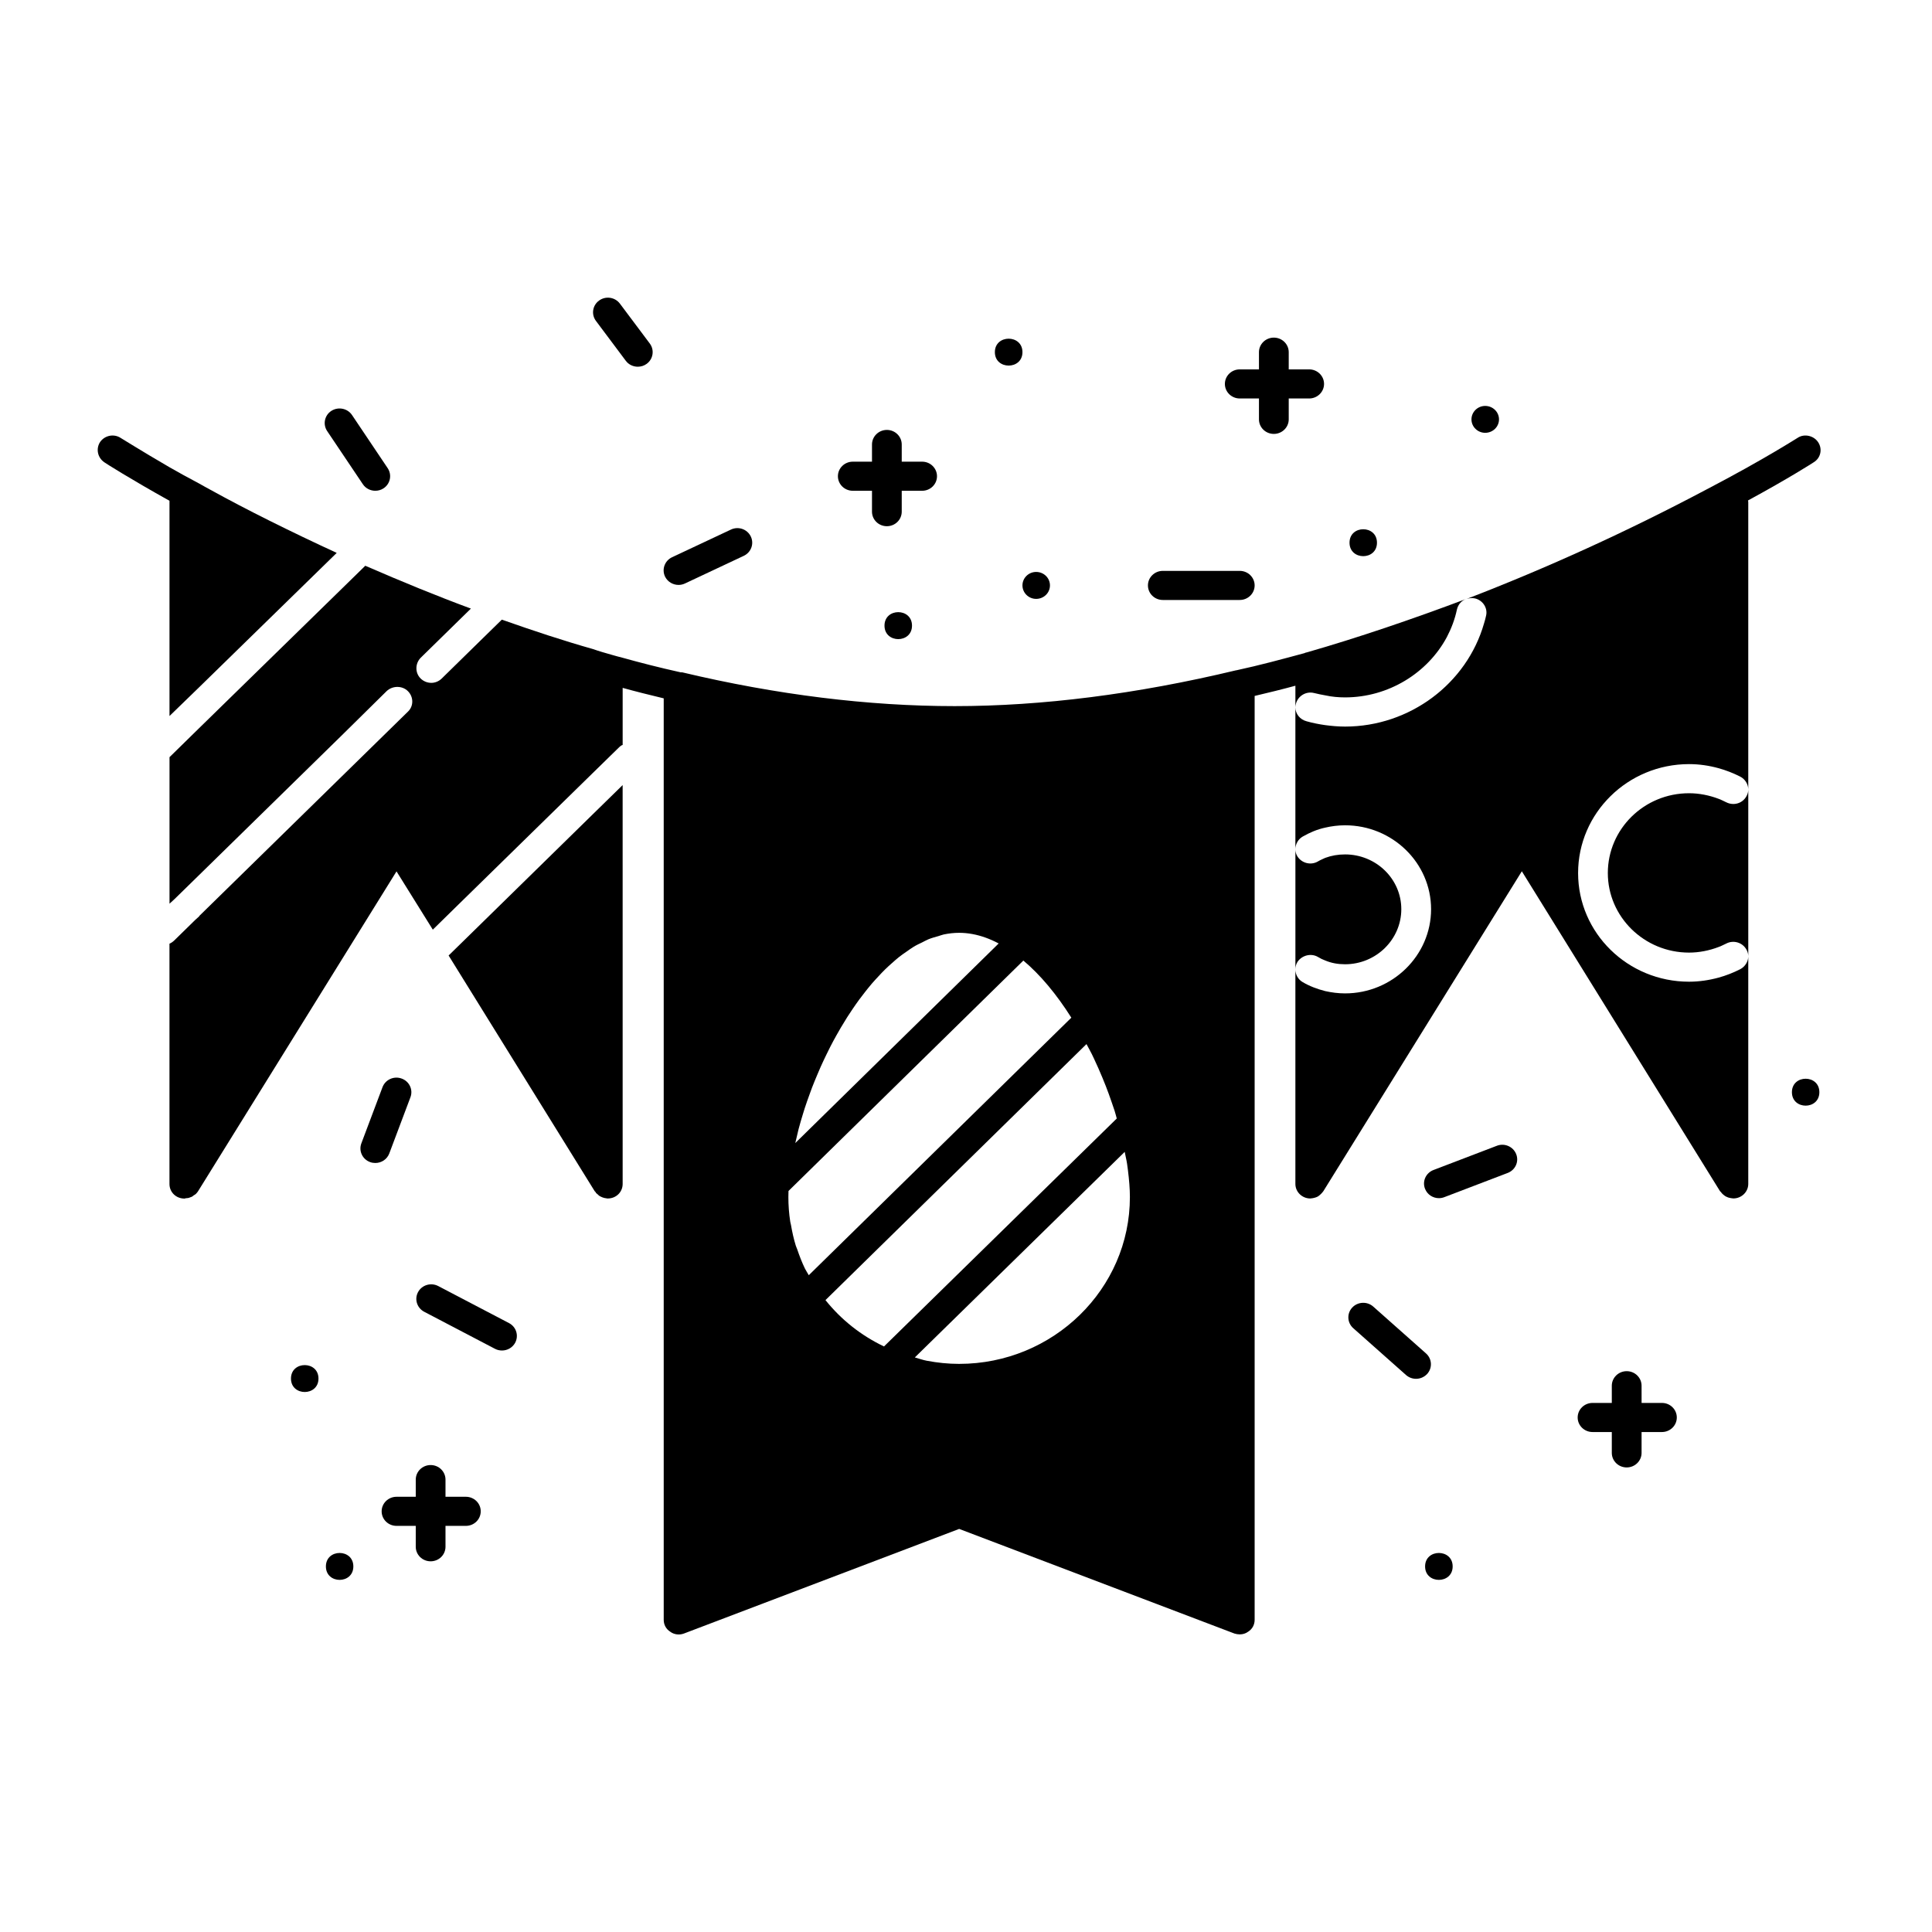
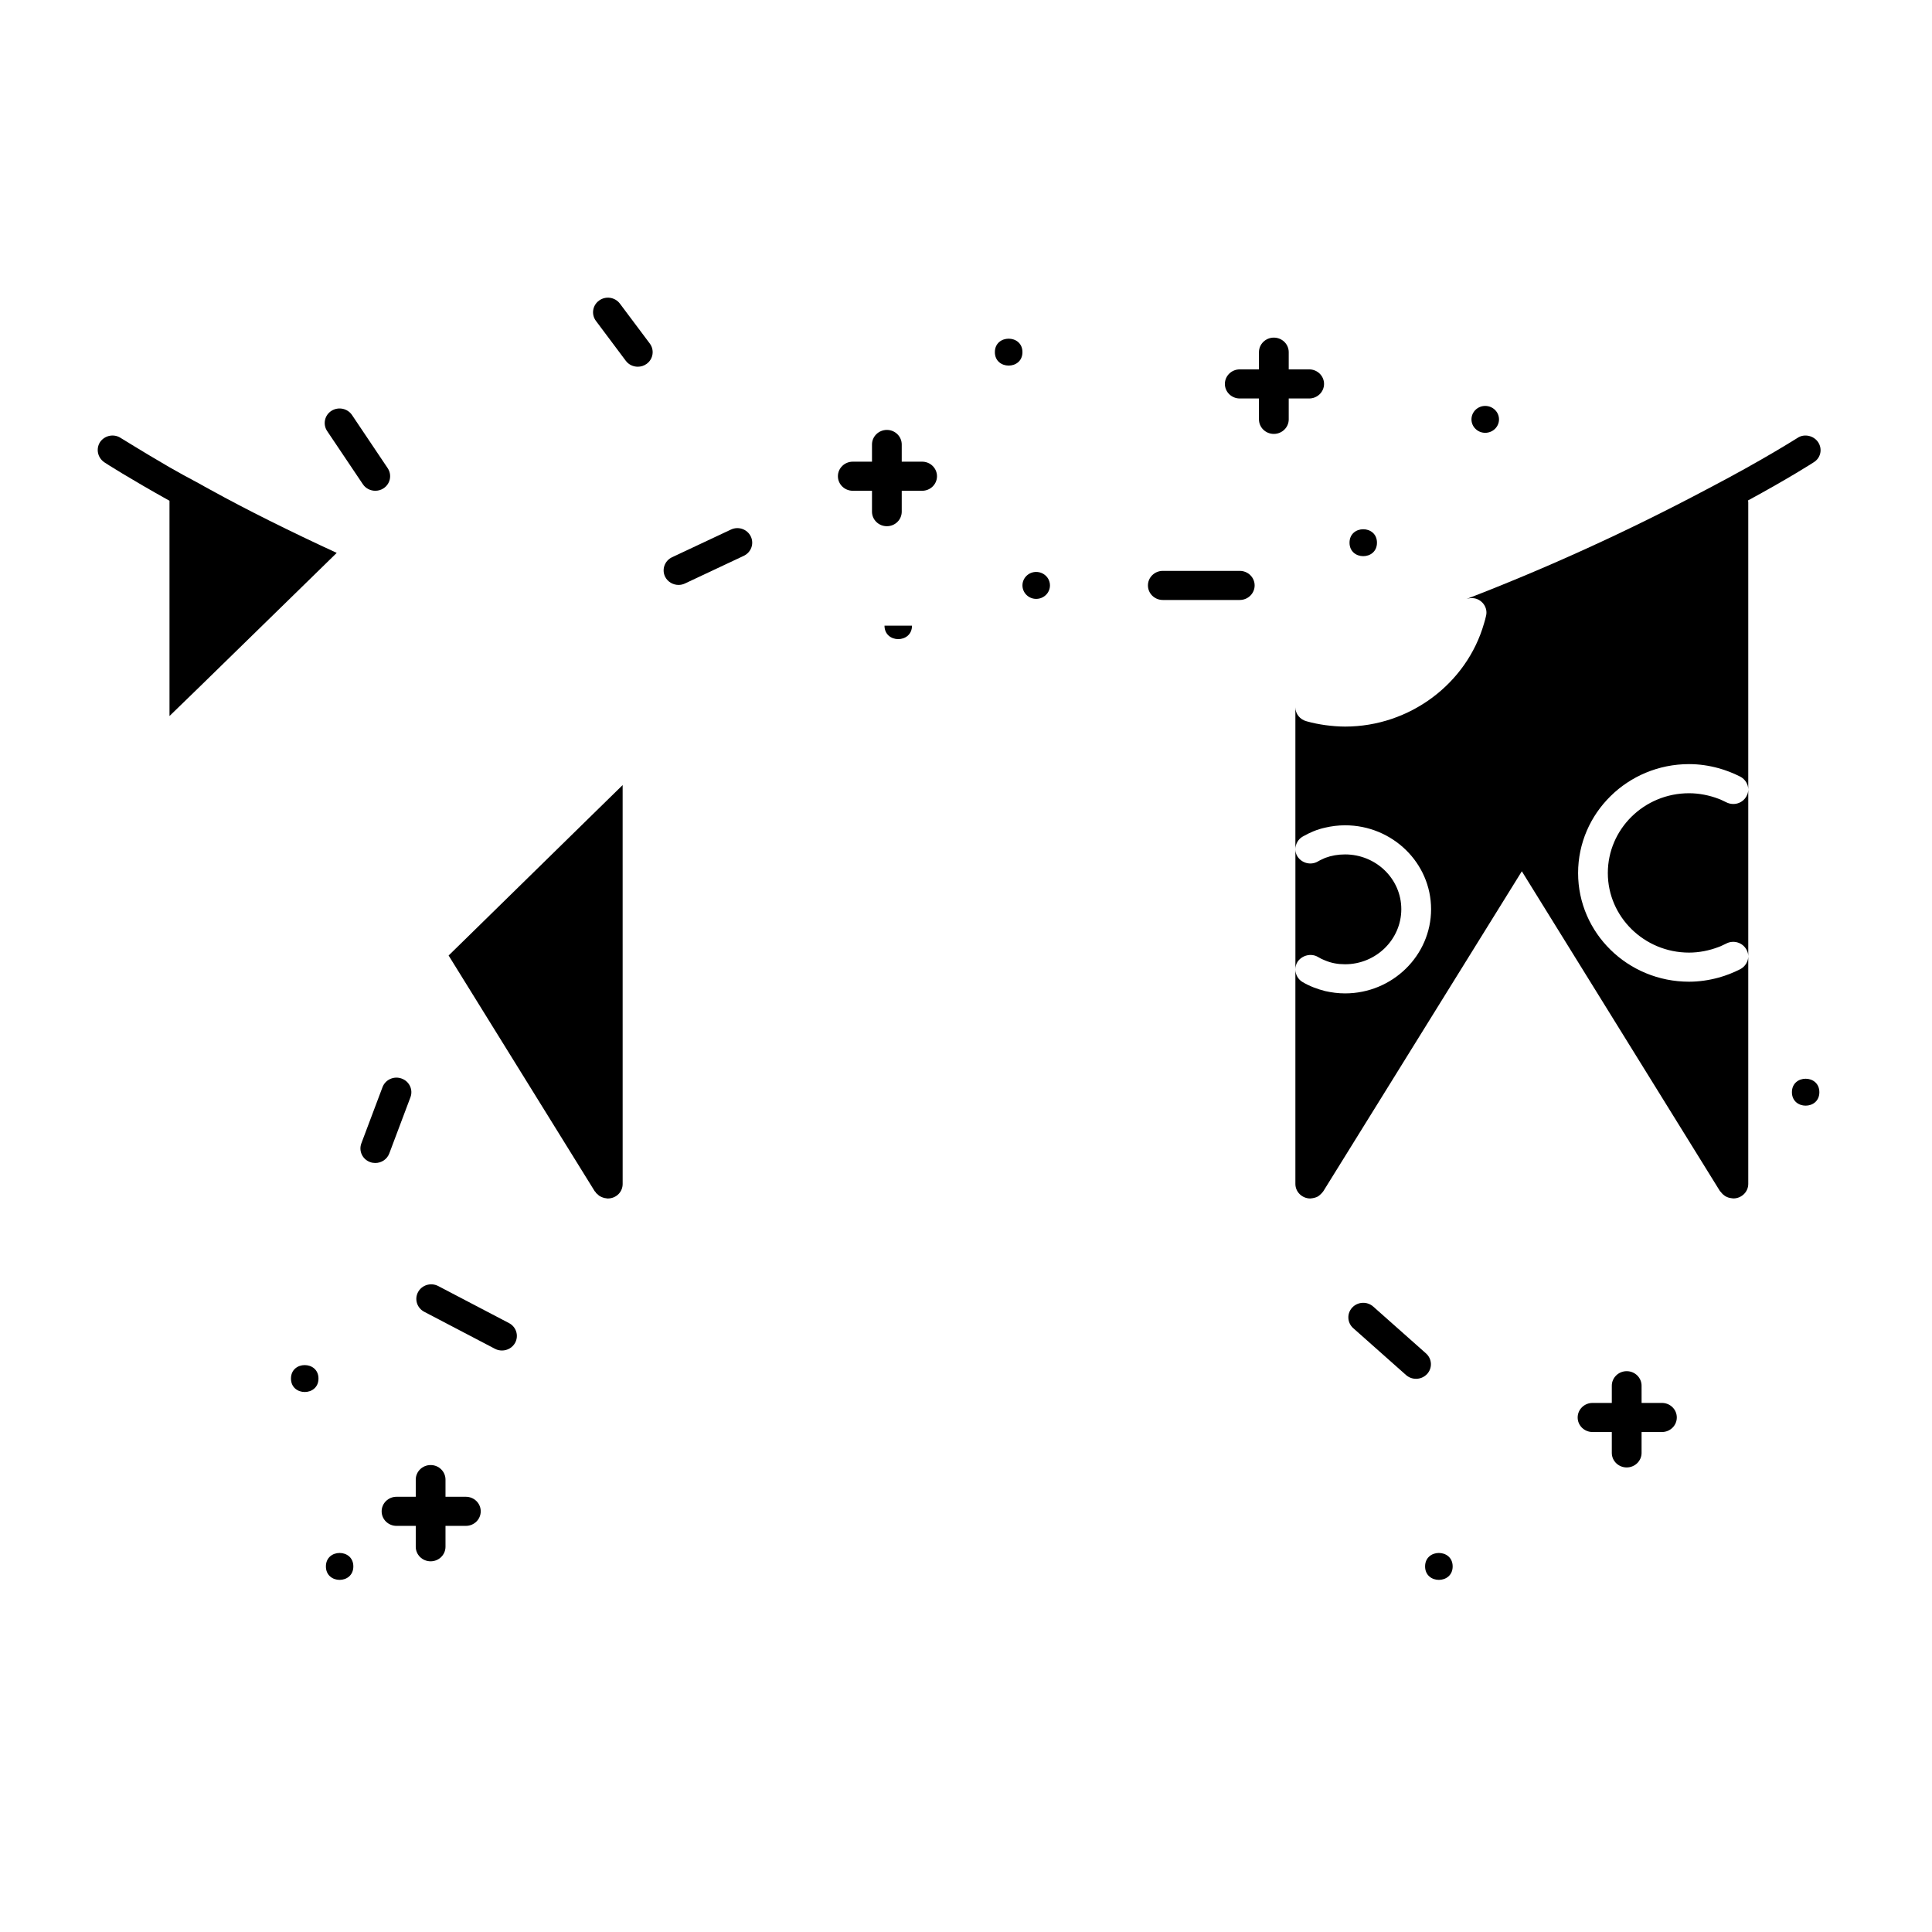
<svg xmlns="http://www.w3.org/2000/svg" fill="#000000" width="800px" height="800px" version="1.1" viewBox="144 144 512 512">
  <g>
    <path d="m601.47 356.61c-0.707-0.309-1.348-0.691-2.055-0.93-2.441-0.922-5.125-1.465-7.801-1.465-11.91 0-21.523 9.492-21.523 21.152 0 11.578 9.621 21.082 21.523 21.082 2.676 0 5.367-0.543 7.801-1.473 0.707-0.227 1.348-0.621 2.055-0.922 1.891-1.008 4.336-0.309 5.367 1.621 0.309 0.535 0.473 1.148 0.473 1.777v-44.234c0 0.605-0.164 1.227-0.473 1.77-1.031 1.926-3.402 2.621-5.367 1.621z" />
-     <path d="m492.26 327.66c1.023 0.227 1.977 0.473 2.922 0.613 1.801 0.395 3.543 0.543 5.281 0.543 11.43 0 21.836-6.406 26.969-15.98 1.172-2.234 2.125-4.715 2.676-7.336 0.316-1.316 1.188-2.312 2.449-2.777-14.586 5.481-28.703 10.273-42.109 14.129-0.078 0-0.227 0.078-0.316 0.078-0.156 0-0.227 0.07-0.395 0.148-6 1.621-11.98 3.242-18.059 4.551-0.023 0.008-0.055 0-0.078 0-26.41 6.336-51.492 9.5-74.594 9.5-22.859 0-47.23-3.008-72.227-8.957h-0.234-0.156c-5.598-1.234-10.957-2.621-15.375-3.856-1.023-0.227-1.969-0.543-2.844-0.77-1.652-0.473-3.305-0.93-5.047-1.543-7.644-2.164-15.609-4.785-24.129-7.793l-6.148 6.016-9.777 9.582c-0.789 0.781-1.812 1.156-2.762 1.156-1.023 0-2.047-0.387-2.832-1.156-1.496-1.465-1.496-3.938 0-5.481l7.25-7.102 6.07-5.945c-8.988-3.32-18.207-7.102-27.992-11.352l-5.992 5.863-38.008 37.141-7.879 7.723v38.832l1.34-1.234 6.543-6.398 37.691-36.902 11.98-11.816c1.574-1.465 4.102-1.465 5.598 0 1.574 1.551 1.574 4.023 0 5.481l-12.066 11.816-43.211 42.312v0.078l-1.102 1-5.519 5.406c-0.402 0.387-0.875 0.699-1.266 0.852v63.691c0 2.156 1.738 3.856 3.945 3.856 0.078 0 0.234 0 0.316-0.078 0.395 0 0.867-0.078 1.18-0.227 0.234-0.086 0.559-0.156 0.797-0.395 0.078 0 0.078 0 0.156-0.148 0.473-0.164 0.867-0.621 1.18-1.086l52.594-84.773 9.621 15.445 5.754-5.644 36.668-35.895 7.023-6.863c0.234-0.234 0.551-0.473 0.867-0.543v-15.129c3.305 0.922 7.023 1.852 10.879 2.777v244.2c0 1.316 0.637 2.465 1.738 3.156 1.023 0.781 2.449 0.922 3.629 0.473l72.934-27.719 72.934 27.719c0.48 0.148 0.945 0.227 1.426 0.227 0.789 0 1.574-0.227 2.203-0.699 1.109-0.691 1.738-1.844 1.738-3.156v-244.84c3.621-0.852 7.242-1.738 10.801-2.707v5.715c0-0.309 0.078-0.691 0.156-1 0.551-2.008 2.676-3.328 4.809-2.777zm-136.81 116.32c0.07-0.262 0.125-0.527 0.195-0.805 0.355-1.371 0.77-2.738 1.188-4.109 0.141-0.465 0.277-0.914 0.426-1.371 0.41-1.258 0.859-2.519 1.316-3.769 0.211-0.574 0.418-1.156 0.637-1.738 0.449-1.164 0.938-2.332 1.426-3.488 0.277-0.66 0.551-1.324 0.844-1.969 0.488-1.094 0.992-2.156 1.512-3.227 0.348-0.707 0.691-1.418 1.047-2.117 0.52-1.008 1.055-2.008 1.605-2.984 0.402-0.723 0.812-1.434 1.227-2.141 0.543-0.922 1.109-1.844 1.676-2.746 0.457-0.715 0.93-1.418 1.395-2.109 0.574-0.844 1.148-1.684 1.746-2.488 0.512-0.691 1.031-1.363 1.559-2.039 0.59-0.746 1.18-1.488 1.785-2.195 0.559-0.652 1.141-1.273 1.715-1.891 0.598-0.645 1.203-1.301 1.82-1.898 0.605-0.605 1.234-1.148 1.859-1.707 0.605-0.535 1.211-1.086 1.828-1.574 0.668-0.535 1.355-0.984 2.039-1.465 0.59-0.418 1.188-0.852 1.793-1.219 0.738-0.457 1.496-0.812 2.258-1.172 0.559-0.277 1.117-0.598 1.684-0.836 0.867-0.355 1.738-0.582 2.621-0.836 0.473-0.133 0.945-0.332 1.426-0.441 1.363-0.285 2.731-0.441 4.102-0.441 1.164 0 2.332 0.109 3.504 0.324 2.32 0.426 4.637 1.258 6.977 2.496l-53.898 52.891c0.227-0.98 0.441-1.941 0.691-2.934zm2.773 37.777c-0.293-0.535-0.645-1.047-0.914-1.59-0.805-1.652-1.449-3.363-2.039-5.086-0.109-0.324-0.27-0.621-0.371-0.953-0.559-1.793-0.961-3.637-1.281-5.496-0.047-0.293-0.156-0.574-0.195-0.867-0.332-2.156-0.496-4.344-0.496-6.551 0-0.504 0.008-1.031 0.031-1.59l62.242-61.062c4.434 3.715 8.746 8.855 12.715 15.137l-69.582 68.25c-0.031-0.066-0.07-0.129-0.109-0.191zm4.535 6.785 69.172-67.848c0.473 0.891 0.969 1.77 1.426 2.676 0.195 0.418 0.395 0.828 0.59 1.242 0.77 1.629 1.488 3.273 2.18 4.93 0.316 0.754 0.621 1.504 0.914 2.258 0.551 1.418 1.07 2.832 1.551 4.258 0.262 0.781 0.543 1.543 0.789 2.312 0.219 0.684 0.379 1.355 0.574 2.047l-61.684 60.41c-6.09-2.91-11.348-7.082-15.512-12.285zm35.43 16.902c-2.906 0-5.769-0.301-8.598-0.836-1.062-0.195-2.102-0.59-3.148-0.875l55.617-54.473c0.195 1.062 0.48 2.141 0.629 3.172 0.094 0.582 0.164 1.164 0.234 1.738 0.301 2.457 0.512 4.84 0.512 7.039 0.02 24.395-20.332 44.234-45.246 44.234z" />
    <path d="m493.28 397.61c0.637 0.387 1.266 0.691 1.898 0.922 1.652 0.699 3.394 1.008 5.281 1.008 8.203 0 14.902-6.566 14.902-14.594 0-8.039-6.699-14.516-14.902-14.516-1.891 0-3.629 0.309-5.281 0.922-0.629 0.309-1.258 0.543-1.898 0.93-1.812 1.078-4.25 0.543-5.441-1.316-0.395-0.613-0.543-1.234-0.543-1.93v31.891c0-0.699 0.156-1.395 0.543-2.008 1.191-1.773 3.625-2.387 5.441-1.309z" />
    <path d="m188.92 333.75 7.879-7.644 30.434-29.719 6-5.863c-12.383-5.715-23.891-11.43-33.512-16.75-1.023-0.543-1.969-1.086-2.922-1.621-2.922-1.543-5.598-3.016-7.879-4.328-8.117-4.715-12.777-7.715-12.855-7.715-1.812-1.234-4.258-0.77-5.519 1-1.18 1.785-0.707 4.172 1.109 5.406 0.316 0.234 6.465 4.172 17.262 10.195z" />
    <path d="m268.64 391.59-5.754 5.629 38.715 62.465c0.078 0.078 0.164 0.156 0.234 0.227 0.078 0.227 0.234 0.387 0.473 0.535 0.234 0.234 0.473 0.465 0.789 0.621 0.316 0.148 0.629 0.309 1.023 0.387 0.156 0.078 0.316 0.078 0.473 0.078 0.156 0.078 0.316 0.078 0.473 0.078 2.211 0 3.945-1.699 3.945-3.856l-0.004-105.7-7.887 7.715z" />
    <path d="m624.65 266.51c1.891-1.156 2.363-3.543 1.172-5.328-1.172-1.77-3.707-2.312-5.434-1.148-0.164 0.078-8.91 5.715-23.969 13.586-0.078 0.078-0.234 0.078-0.316 0.164-20.82 11.035-42.195 20.766-63.473 28.953 0.707-0.234 1.418-0.309 2.195-0.164 2.133 0.473 3.473 2.551 3.008 4.559-0.164 0.691-0.316 1.395-0.551 2.086-4.574 15.973-19.711 27.332-36.824 27.332-1.738 0-3.551-0.156-5.281-0.387-1.574-0.227-3.234-0.535-4.887-1.008-1.82-0.465-3-2.008-3-3.707v37.598c0-1.309 0.707-2.621 1.891-3.32 1.891-1.086 3.856-1.93 6-2.394 1.652-0.387 3.465-0.621 5.281-0.621 12.539 0 22.789 9.965 22.789 22.238 0 12.273-10.25 22.309-22.789 22.309-1.812 0-3.551-0.227-5.281-0.613-2.133-0.543-4.18-1.316-6-2.402-1.18-0.691-1.891-2.008-1.891-3.312v56.82c0 2.156 1.812 3.856 3.945 3.856 0.227 0 0.473-0.078 0.629-0.078s0.227-0.078 0.395-0.078c0.395-0.078 0.707-0.234 1.023-0.387 0.559-0.387 1.031-0.852 1.426-1.395l52.594-84.773 52.516 84.773c0.078 0.078 0.164 0.156 0.234 0.227 0.316 0.473 0.797 0.852 1.266 1.156 0.316 0.148 0.629 0.309 1.023 0.387 0.156 0 0.234 0.078 0.395 0.078 0.164 0 0.395 0.078 0.629 0.078 2.133 0 3.945-1.699 3.945-3.856v-60.293c0 1.309-0.789 2.699-2.133 3.402-1.812 0.922-3.777 1.699-5.754 2.234-2.519 0.691-5.203 1.078-7.801 1.078-16.238 0-29.41-12.895-29.41-28.797 0-15.902 13.168-28.867 29.41-28.867 2.676 0 5.281 0.387 7.801 1.078 1.977 0.543 3.945 1.316 5.754 2.234 1.348 0.699 2.133 2.086 2.133 3.41v-76.051c0-0.148 0-0.387-0.078-0.535 10.949-5.949 17.184-9.961 17.418-10.121z" />
    <path d="m370 274.06h5.086v5.535c0 2.133 1.762 3.856 3.945 3.856 2.18 0 3.938-1.723 3.938-3.856v-5.535h5.406c2.18 0 3.938-1.723 3.938-3.856 0-2.133-1.762-3.856-3.938-3.856h-5.406v-4.551c0-2.133-1.762-3.863-3.938-3.863-2.172 0-3.945 1.73-3.945 3.863v4.551h-5.086c-2.18 0-3.945 1.73-3.945 3.856 0 2.133 1.77 3.856 3.945 3.856z" />
    <path d="m472.55 249.6h5.086v5.535c0 2.133 1.762 3.856 3.945 3.856 2.172 0 3.945-1.73 3.945-3.856v-5.535h5.414c2.172 0 3.945-1.73 3.945-3.856 0-2.133-1.77-3.856-3.945-3.856h-5.414v-4.559c0-2.133-1.77-3.856-3.945-3.856-2.18 0-3.945 1.73-3.945 3.856v4.559h-5.086c-2.172 0-3.945 1.723-3.945 3.856 0 2.125 1.766 3.856 3.945 3.856z" />
    <path d="m584.43 515.79h-5.391l-0.004-4.559c0-2.133-1.762-3.856-3.945-3.856-2.172 0-3.945 1.73-3.945 3.856v4.559h-5.102c-2.172 0-3.945 1.723-3.945 3.856 0 2.133 1.77 3.856 3.945 3.856h5.102v5.527c0 2.133 1.77 3.856 3.945 3.856 2.18 0 3.945-1.73 3.945-3.856v-5.527h5.391c2.18 0 3.945-1.723 3.945-3.856 0-2.133-1.762-3.856-3.941-3.856z" />
    <path d="m267.46 540.66h-5.398v-4.551c0-2.133-1.762-3.856-3.938-3.856-2.172 0-3.945 1.723-3.945 3.856v4.551h-5.094c-2.18 0-3.945 1.73-3.945 3.856 0 2.133 1.762 3.856 3.945 3.856h5.094v5.535c0 2.133 1.762 3.856 3.945 3.856 2.18 0 3.938-1.723 3.938-3.856v-5.535h5.398c2.18 0 3.938-1.723 3.938-3.856 0.008-2.125-1.758-3.856-3.938-3.856z" />
    <path d="m240.16 272.32c0.754 1.133 2.016 1.738 3.297 1.738 0.746 0 1.496-0.195 2.156-0.629 1.82-1.164 2.32-3.566 1.133-5.352l-9.453-14.082c-1.195-1.785-3.644-2.273-5.465-1.117-1.82 1.164-2.32 3.566-1.133 5.352z" />
    <path d="m323.82 299.01c0.566 0 1.148-0.117 1.699-0.379l15.586-7.328c1.969-0.93 2.793-3.234 1.852-5.156-0.938-1.914-3.281-2.738-5.258-1.801l-15.594 7.328c-1.969 0.93-2.785 3.234-1.852 5.156 0.688 1.371 2.094 2.18 3.566 2.18z" />
    <path d="m309.84 239.61c0.77 1.039 1.969 1.574 3.18 1.574 0.812 0 1.629-0.234 2.332-0.746 1.754-1.258 2.133-3.676 0.852-5.398l-7.918-10.57c-1.301-1.73-3.754-2.102-5.512-0.828-1.754 1.258-2.133 3.684-0.844 5.398z" />
    <path d="m452.16 303h20.387c2.172 0 3.945-1.723 3.945-3.856 0-2.133-1.77-3.856-3.945-3.856h-20.387c-2.18 0-3.945 1.723-3.945 3.856 0 2.133 1.762 3.856 3.945 3.856z" />
    <path d="m278.89 494.63-18.758-9.816c-1.93-1-4.312-0.293-5.336 1.59-1.023 1.875-0.301 4.211 1.621 5.227l18.758 9.816c0.59 0.309 1.227 0.449 1.859 0.449 1.41 0 2.769-0.738 3.481-2.039 1.02-1.891 0.297-4.227-1.625-5.227z" />
    <path d="m247.16 449.69 5.613-14.91c0.754-2-0.293-4.219-2.34-4.953-2.039-0.746-4.305 0.277-5.062 2.281l-5.613 14.91c-0.746 2 0.293 4.219 2.34 4.953 0.449 0.164 0.906 0.234 1.363 0.234 1.605 0.004 3.109-0.957 3.699-2.516z" />
    <path d="m521.92 502.68-13.996-12.422c-1.605-1.426-4.102-1.316-5.574 0.262-1.465 1.582-1.34 4.023 0.27 5.457l13.996 12.422c0.762 0.668 1.707 1 2.652 1 1.07 0 2.133-0.434 2.922-1.266 1.461-1.586 1.336-4.012-0.27-5.453z" />
-     <path d="m540.69 447.64-16.801 6.422c-2.031 0.781-3.039 3.016-2.234 5 0.605 1.527 2.094 2.465 3.668 2.465 0.48 0 0.969-0.086 1.441-0.27l16.793-6.414c2.039-0.781 3.039-3.023 2.242-5-0.797-2-3.094-2.984-5.109-2.203z" />
    <path d="m414.96 237.32c0 4.754-7.309 4.754-7.309 0 0-4.754 7.309-4.754 7.309 0" />
    <path d="m418.59 302.71c2.031 0 3.66-1.598 3.66-3.574 0-1.969-1.629-3.566-3.66-3.566-2 0-3.629 1.598-3.629 3.566s1.629 3.574 3.629 3.574z" />
-     <path d="m385.69 309.8c0 4.766-7.289 4.766-7.289 0s7.289-4.766 7.289 0" />
+     <path d="m385.69 309.8c0 4.766-7.289 4.766-7.289 0" />
    <path d="m508.91 287.82c0 4.758-7.273 4.758-7.273 0 0-4.754 7.273-4.754 7.273 0" />
    <path d="m537.59 258.7c2.023 0 3.66-1.59 3.66-3.559s-1.637-3.566-3.66-3.566c-2 0-3.637 1.598-3.637 3.566s1.645 3.559 3.637 3.559z" />
    <path d="m528.97 559.12c0 4.754-7.305 4.754-7.305 0 0-4.758 7.305-4.758 7.305 0" />
    <path d="m626.15 433.44c0 4.758-7.273 4.758-7.273 0 0-4.754 7.273-4.754 7.273 0" />
    <path d="m228.4 509.33c0 4.754-7.289 4.754-7.289 0 0-4.754 7.289-4.754 7.289 0" />
    <path d="m237.64 559.12c0 4.754-7.273 4.754-7.273 0 0-4.758 7.273-4.758 7.273 0" />
  </g>
</svg>